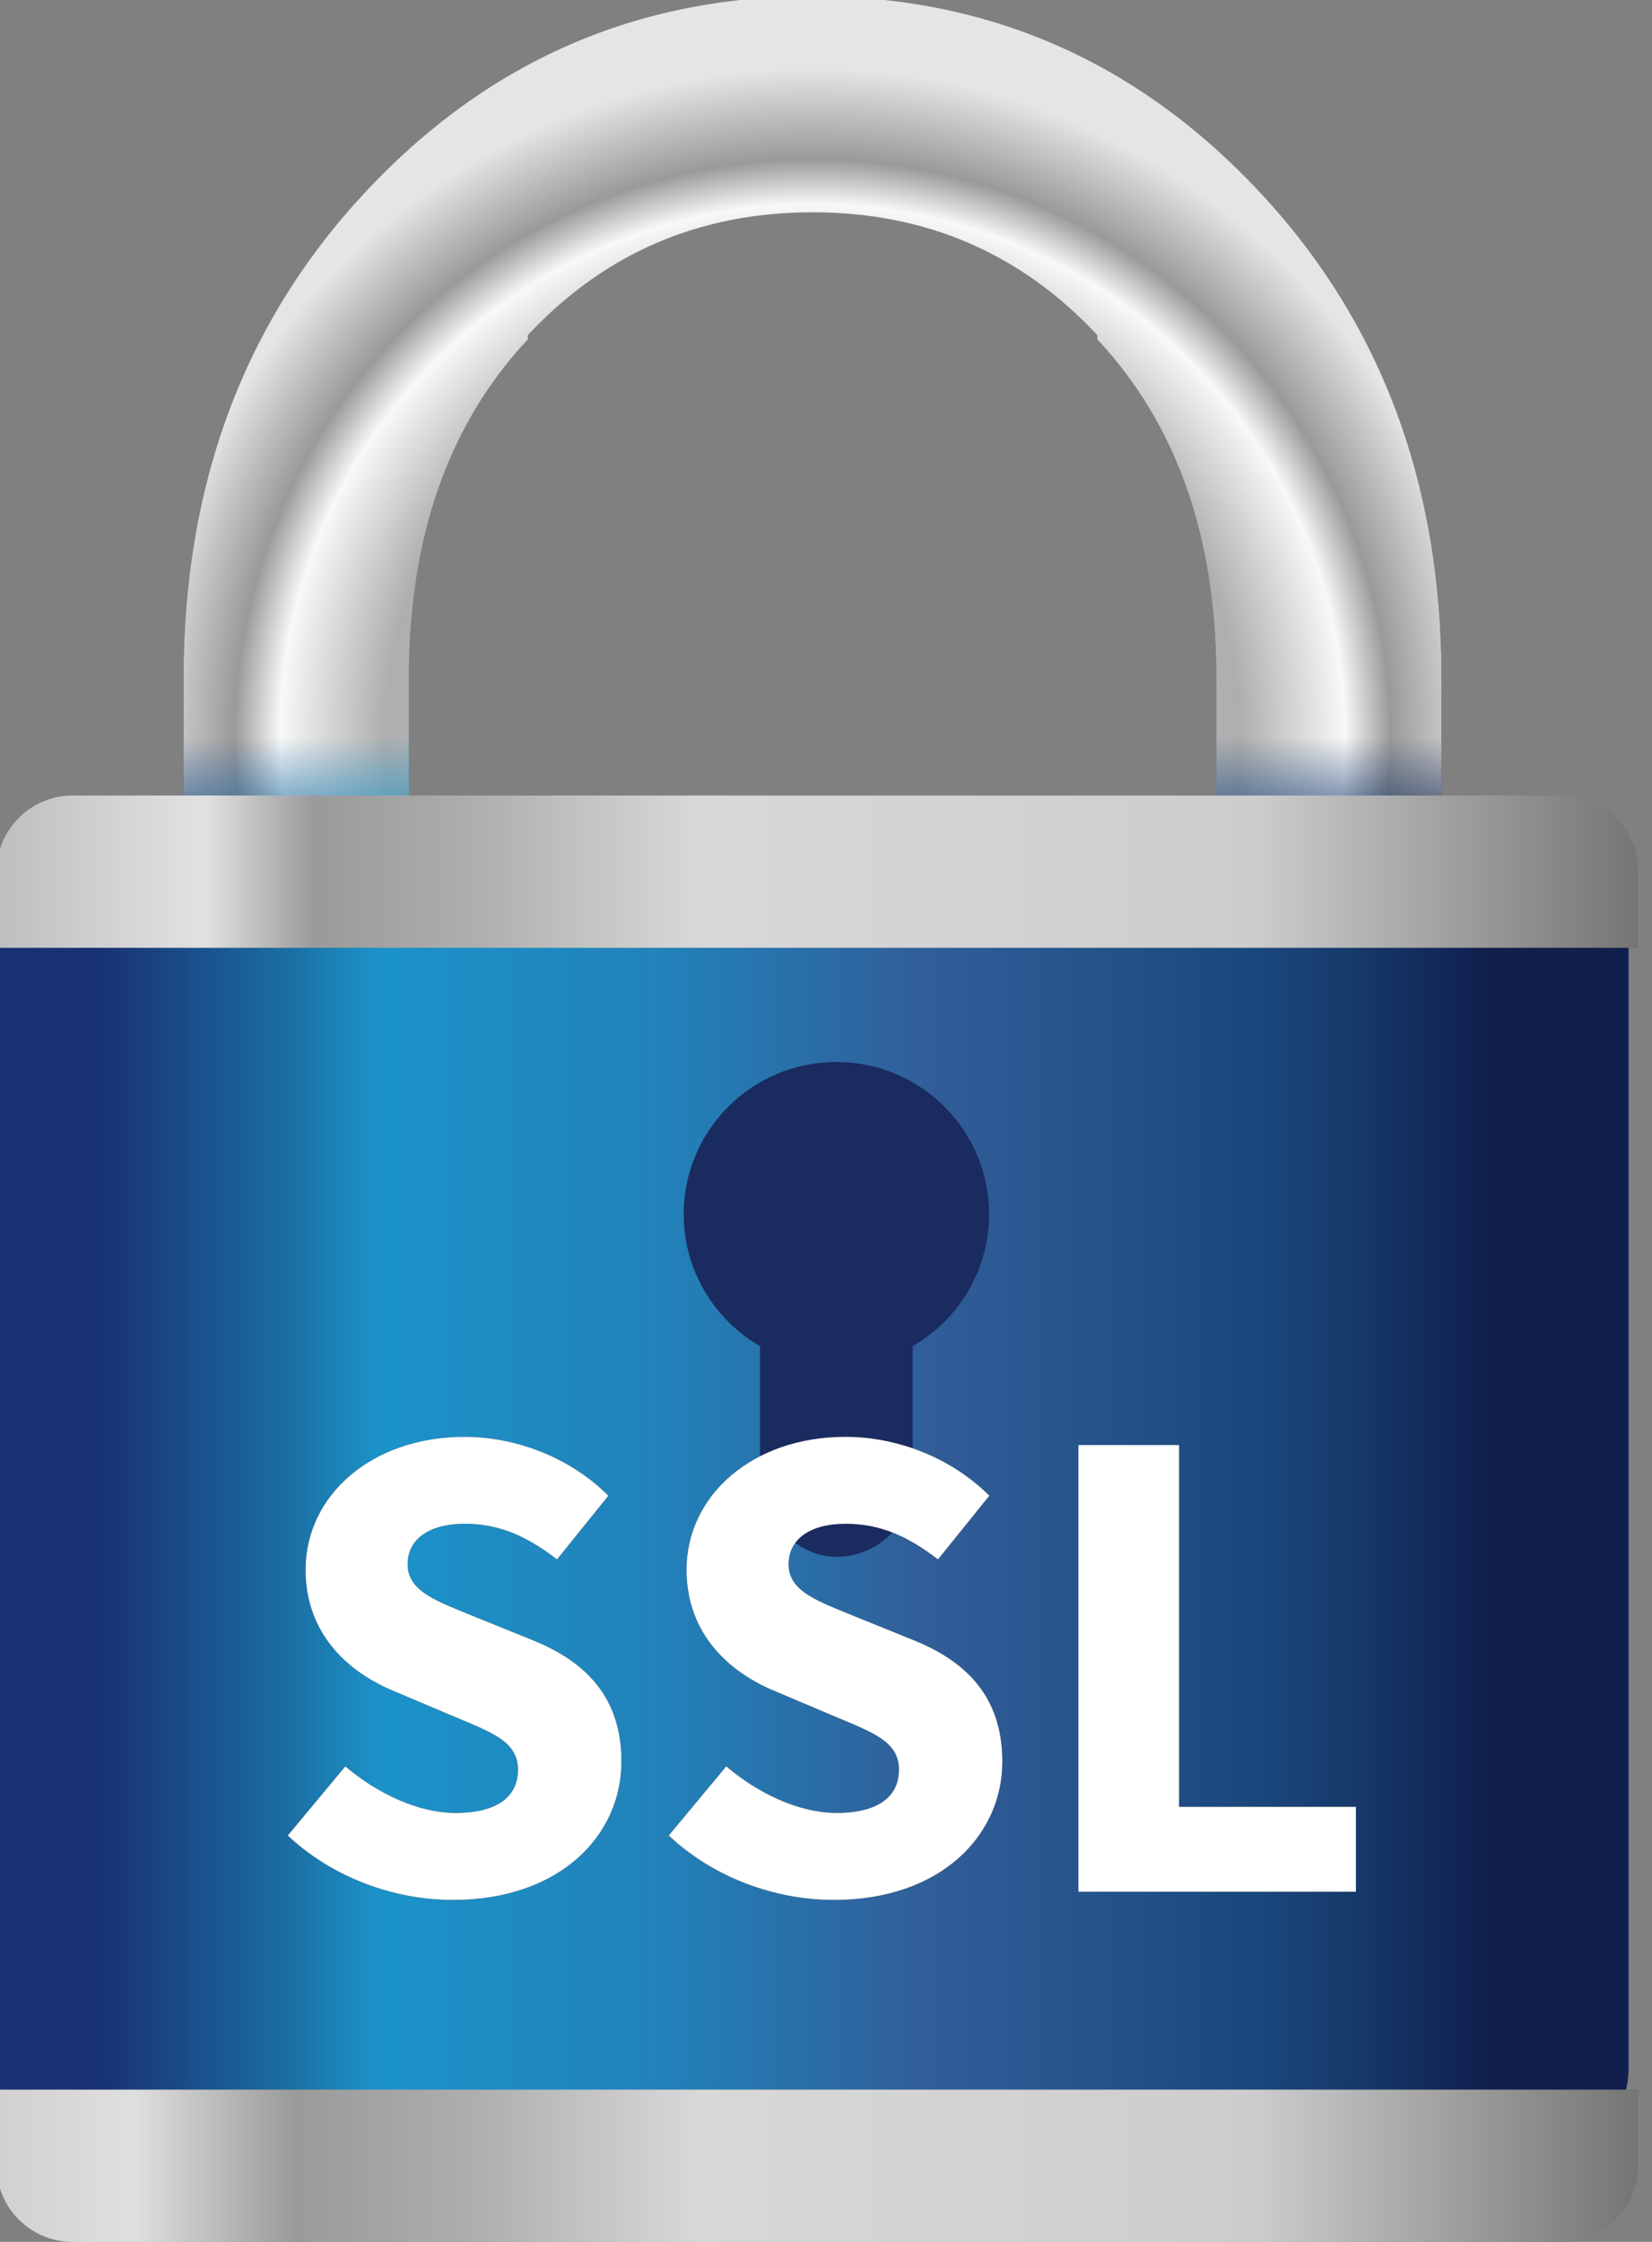
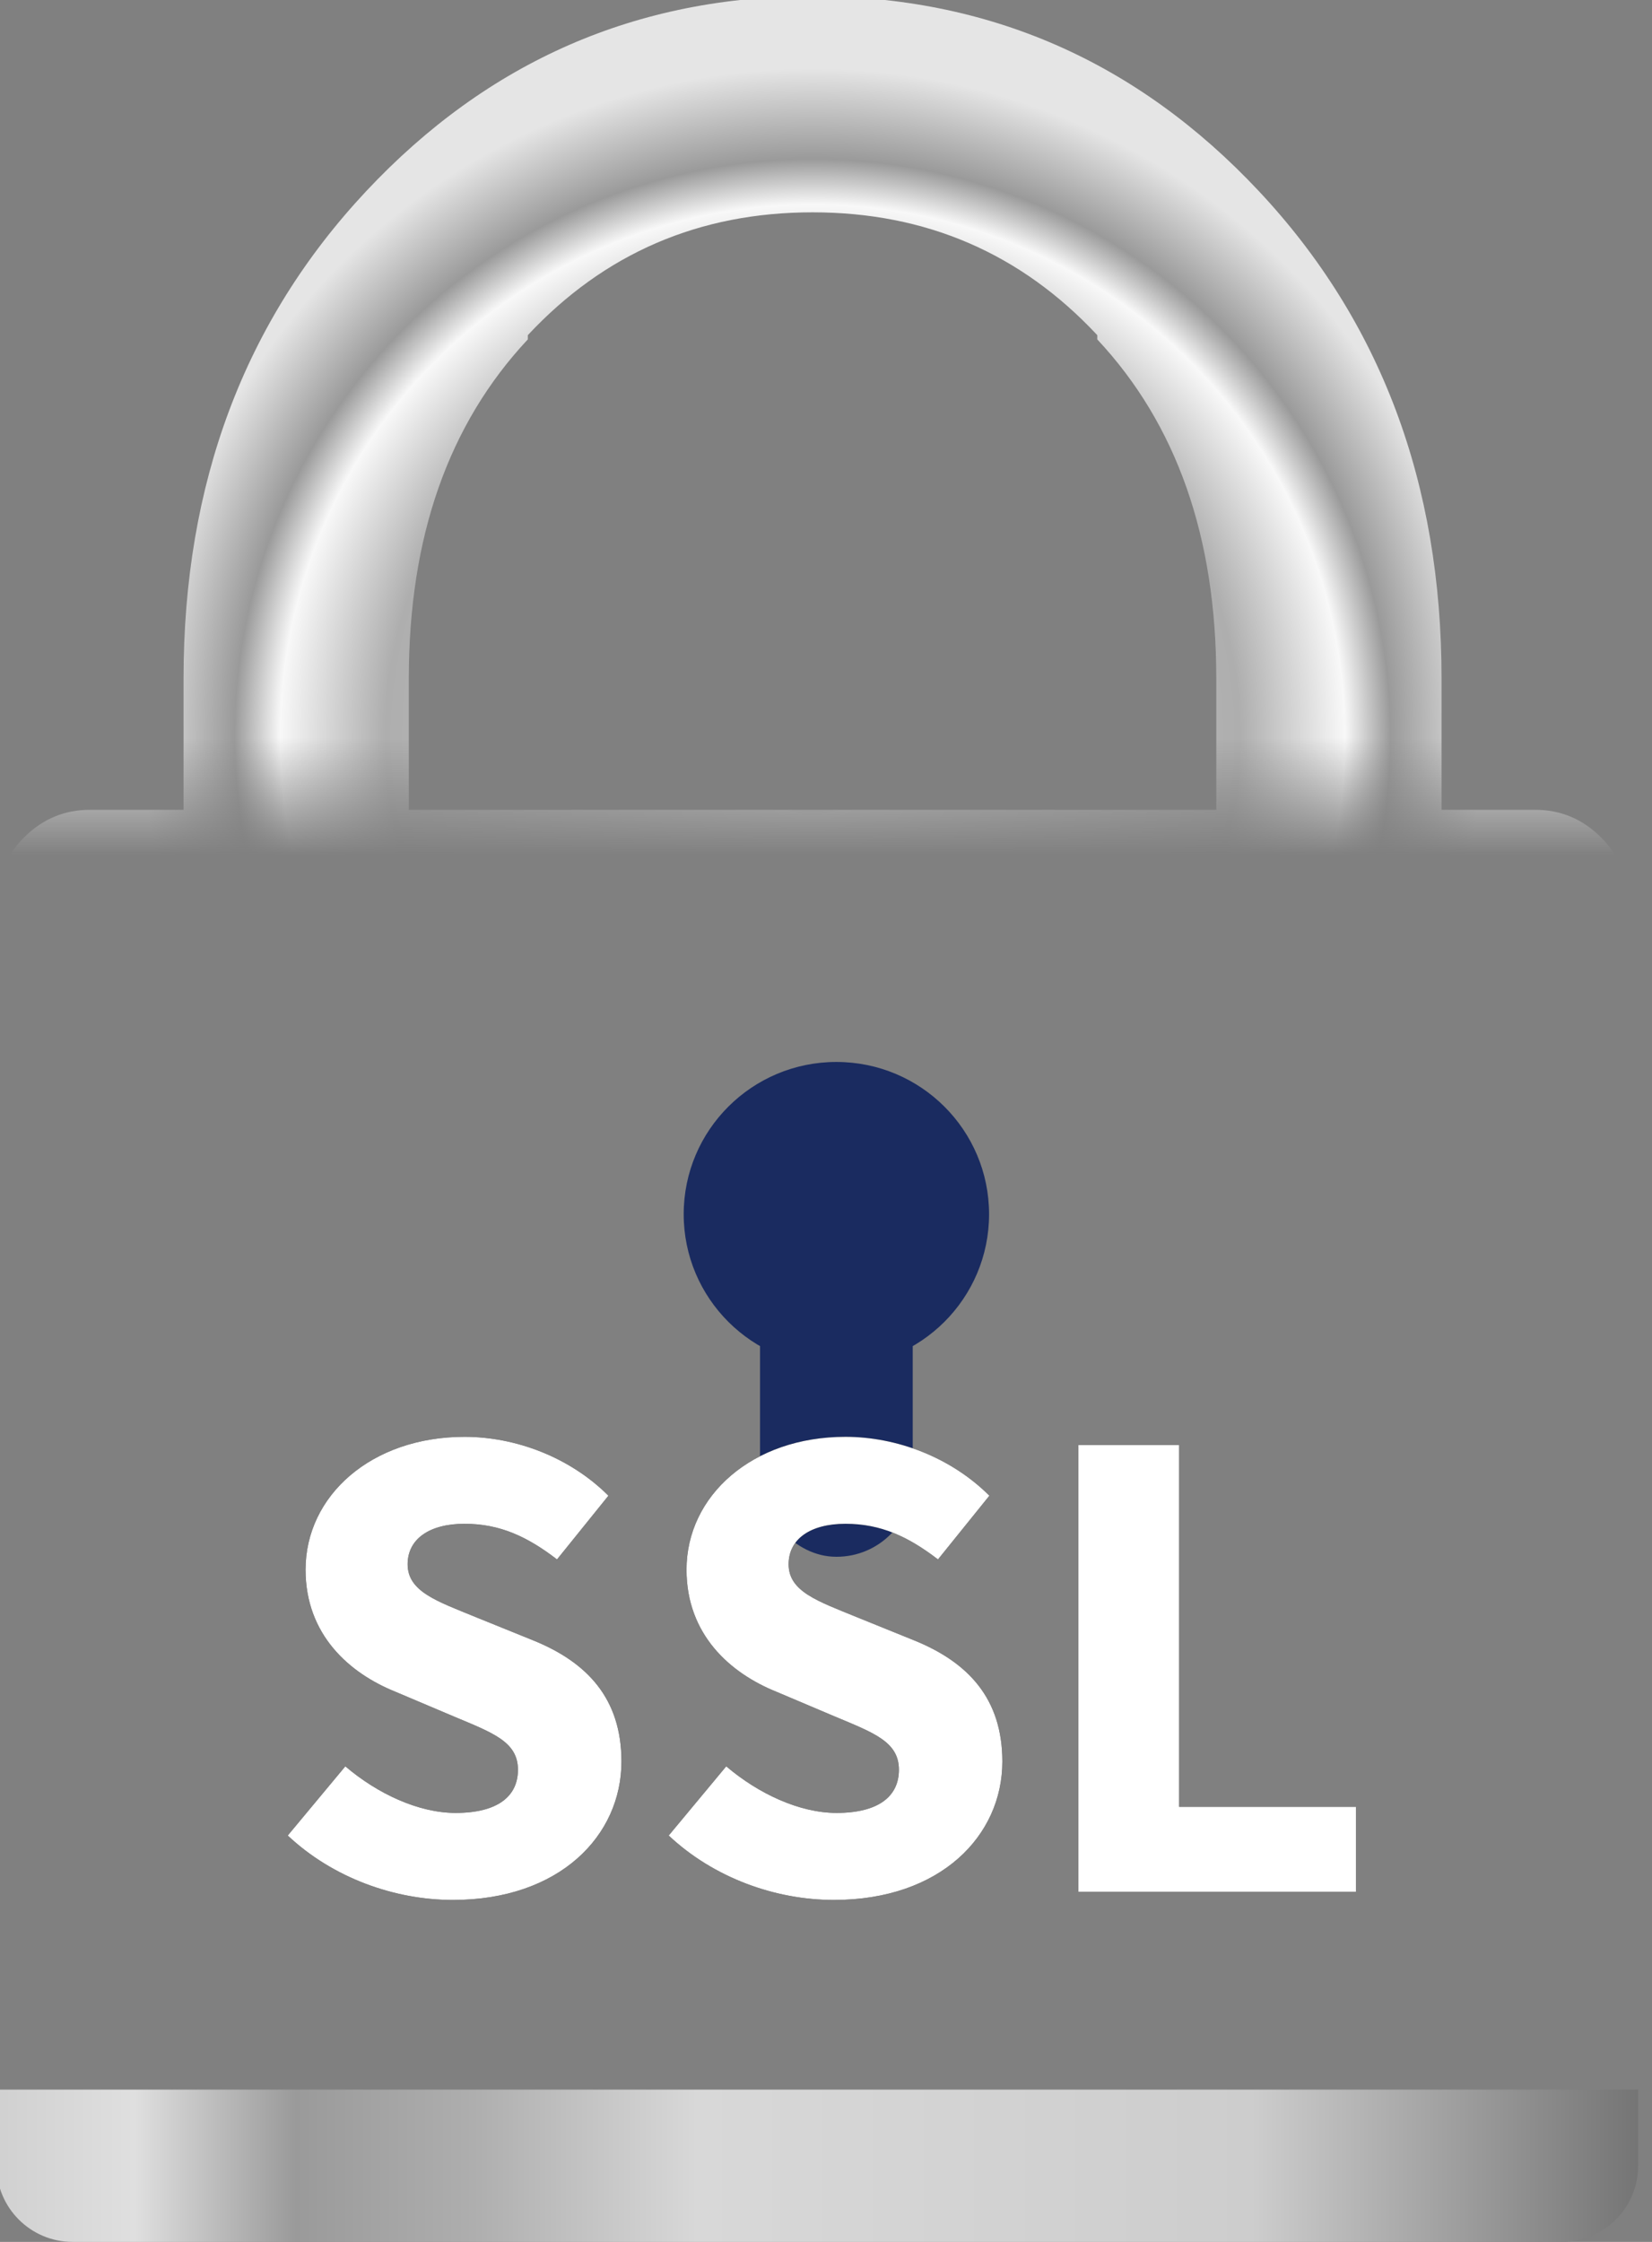
<svg xmlns="http://www.w3.org/2000/svg" xmlns:xlink="http://www.w3.org/1999/xlink" width="28" height="38" viewBox="0 0 28 38">
  <rect x="0" y="0" width="28" height="38" fill="#808080" stroke="none" />
  <defs>
    <linearGradient id="ssl-grafik-a" x1="5.425%" x2="92.16%" y1="82.609%" y2="82.609%">
      <stop offset="0%" stop-color="#183172" />
      <stop offset="13.729%" stop-color="#1B6EA3" />
      <stop offset="20.258%" stop-color="#1B93C9" />
      <stop offset="40.849%" stop-color="#2281B9" />
      <stop offset="59.582%" stop-color="#315E99" />
      <stop offset="83.029%" stop-color="#1A487D" />
      <stop offset="89.655%" stop-color="#173B6D" />
      <stop offset="100%" stop-color="#101F4D" />
    </linearGradient>
    <rect id="ssl-grafik-b" width="33" height="15.484" x="0" y="0" />
    <radialGradient id="ssl-grafik-c" cx="50%" cy="38.811%" r="41.68%" fx="50%" fy="38.811%" gradientTransform="matrix(-1 0 0 -.86 1 .722)">
      <stop offset="0%" stop-color="#727272" />
      <stop offset="11.647%" stop-color="#CDCDCD" />
      <stop offset="63.95%" stop-color="#AEAEAE" />
      <stop offset="79.636%" stop-color="#F8F8F8" />
      <stop offset="86.46%" stop-color="#9A9A9A" />
      <stop offset="100%" stop-color="#E5E5E5" />
    </radialGradient>
    <linearGradient id="ssl-grafik-e" x1="100%" x2="0%" y1="39.158%" y2="39.158%">
      <stop offset="0%" stop-color="#727272" />
      <stop offset="23.898%" stop-color="#CDCDCD" />
      <stop offset="57.268%" stop-color="#D8D8D8" />
      <stop offset="70.628%" stop-color="#AEAEAE" />
      <stop offset="80.186%" stop-color="#9A9A9A" />
      <stop offset="86.828%" stop-color="#E2E2E2" />
      <stop offset="100%" stop-color="#BCBCBC" />
    </linearGradient>
    <linearGradient id="ssl-grafik-f" x1="100%" x2="0%" y1="39.158%" y2="39.158%">
      <stop offset="0%" stop-color="#727272" />
      <stop offset="23.898%" stop-color="#CDCDCD" />
      <stop offset="57.268%" stop-color="#D8D8D8" />
      <stop offset="70.628%" stop-color="#AEAEAE" />
      <stop offset="81.315%" stop-color="#9A9A9A" />
      <stop offset="90.971%" stop-color="#DFDFDF" />
      <stop offset="100%" stop-color="#CFCFCF" />
    </linearGradient>
  </defs>
  <g fill="none" fill-rule="evenodd" transform="translate(-2 -2)">
-     <path fill="url(#ssl-grafik-a)" fill-rule="nonzero" d="M15.772,1.935 C18.75,1.935 21.271,3.037 23.336,5.239 C25.401,7.442 26.433,10.195 26.433,13.499 L26.433,15.726 L28.018,15.726 C28.45,15.726 28.823,15.881 29.135,16.193 C29.447,16.504 29.603,16.875 29.603,17.306 L29.603,37.049 C29.603,37.48 29.447,37.851 29.135,38.162 C28.823,38.473 28.45,38.629 28.018,38.629 L3.526,38.629 C3.094,38.629 2.722,38.473 2.409,38.162 C2.097,37.851 1.941,37.48 1.941,37.049 L1.941,17.306 C1.941,16.875 2.097,16.504 2.409,16.193 C2.722,15.881 3.094,15.726 3.526,15.726 L5.111,15.726 L5.111,13.499 C5.111,10.195 6.143,7.442 8.208,5.239 C10.273,3.037 12.795,1.935 15.772,1.935 Z M15.772,5.599 C13.851,5.599 12.242,6.293 10.946,7.681 L10.946,7.753 C9.601,9.19 8.929,11.105 8.929,13.499 L8.929,15.726 L22.615,15.726 L22.615,13.499 C22.615,11.105 21.943,9.19 20.598,7.753 L20.598,7.681 C19.302,6.293 17.693,5.599 15.772,5.599 Z" />
    <ellipse cx="16.176" cy="22.581" fill="#1A2B60" fill-rule="nonzero" rx="2.588" ry="2.581" />
    <rect width="2.588" height="7.097" x="14.882" y="21.29" fill="#1A2B60" fill-rule="nonzero" rx="1.29" />
    <mask id="ssl-grafik-d" fill="#fff">
      <use xlink:href="#ssl-grafik-b" />
    </mask>
    <path fill="url(#ssl-grafik-c)" fill-rule="nonzero" d="M15.772,1.935 C18.75,1.935 21.271,3.037 23.336,5.239 C25.401,7.442 26.433,10.195 26.433,13.499 L26.433,15.726 L28.018,15.726 C28.45,15.726 28.823,15.881 29.135,16.193 C29.447,16.504 29.603,16.875 29.603,17.306 L29.603,32.533 C29.603,32.964 29.447,33.335 29.135,33.646 C28.823,33.957 28.45,34.113 28.018,34.113 L3.526,34.113 C3.094,34.113 2.722,33.957 2.409,33.646 C2.097,33.335 1.941,32.964 1.941,32.533 L1.941,17.306 C1.941,16.875 2.097,16.504 2.409,16.193 C2.722,15.881 3.094,15.726 3.526,15.726 L5.111,15.726 L5.111,13.499 C5.111,10.195 6.143,7.442 8.208,5.239 C10.273,3.037 12.795,1.935 15.772,1.935 Z M15.772,5.599 C13.851,5.599 12.242,6.293 10.946,7.681 L10.946,7.753 C9.601,9.19 8.929,11.105 8.929,13.499 L8.929,15.726 L22.615,15.726 L22.615,13.499 C22.615,11.105 21.943,9.19 20.598,7.753 L20.598,7.681 C19.302,6.293 17.693,5.599 15.772,5.599 Z" mask="url(#ssl-grafik-d)" />
-     <path fill="url(#ssl-grafik-e)" fill-rule="nonzero" d="M3.231,15.484 L28.474,15.484 C29.187,15.484 29.765,16.062 29.765,16.774 L29.765,18.065 L29.765,18.065 L1.941,18.065 L1.941,16.774 C1.941,16.062 2.519,15.484 3.231,15.484 Z" />
    <path fill="url(#ssl-grafik-f)" fill-rule="nonzero" d="M3.231,37.42 L28.474,37.42 C29.187,37.42 29.765,37.998 29.765,38.71 L29.765,40.001 L29.765,40.001 L1.941,40.001 L1.941,38.71 C1.941,37.998 2.519,37.42 3.231,37.42 Z" transform="matrix(1 0 0 -1 0 77.42)" />
    <g fill-rule="nonzero" transform="translate(6 26)">
      <path fill="#000" d="M3.676,8.204 C5.487,8.204 6.533,7.112 6.533,5.858 C6.533,4.79 5.952,4.174 5.034,3.803 L4.059,3.408 C3.409,3.141 2.909,2.978 2.909,2.514 C2.909,2.084 3.281,1.828 3.873,1.828 C4.477,1.828 4.942,2.049 5.441,2.432 L6.312,1.352 C5.662,0.702 4.744,0.354 3.873,0.354 C2.294,0.354 1.179,1.352 1.179,2.606 C1.179,3.71 1.922,4.36 2.7,4.674 L3.687,5.092 C4.349,5.37 4.779,5.521 4.779,5.997 C4.779,6.45 4.431,6.729 3.722,6.729 C3.095,6.729 2.398,6.404 1.853,5.939 L0.877,7.112 C1.643,7.832 2.689,8.204 3.676,8.204 Z M10.133,8.204 C11.944,8.204 12.989,7.112 12.989,5.858 C12.989,4.79 12.409,4.174 11.491,3.803 L10.516,3.408 C9.865,3.141 9.366,2.978 9.366,2.514 C9.366,2.084 9.738,1.828 10.33,1.828 C10.934,1.828 11.398,2.049 11.898,2.432 L12.769,1.352 C12.118,0.702 11.201,0.354 10.33,0.354 C8.751,0.354 7.636,1.352 7.636,2.606 C7.636,3.71 8.379,4.36 9.157,4.674 L10.144,5.092 C10.806,5.37 11.236,5.521 11.236,5.997 C11.236,6.45 10.887,6.729 10.179,6.729 C9.552,6.729 8.855,6.404 8.309,5.939 L7.334,7.112 C8.1,7.832 9.145,8.204 10.133,8.204 Z M18.982,8.065 L18.982,6.625 L15.985,6.625 L15.985,0.493 L14.278,0.493 L14.278,8.065 L18.982,8.065 Z" />
      <path fill="#FFF" d="M3.676,8.204 C5.487,8.204 6.533,7.112 6.533,5.858 C6.533,4.79 5.952,4.174 5.034,3.803 L4.059,3.408 C3.409,3.141 2.909,2.978 2.909,2.514 C2.909,2.084 3.281,1.828 3.873,1.828 C4.477,1.828 4.942,2.049 5.441,2.432 L6.312,1.352 C5.662,0.702 4.744,0.354 3.873,0.354 C2.294,0.354 1.179,1.352 1.179,2.606 C1.179,3.71 1.922,4.36 2.7,4.674 L3.687,5.092 C4.349,5.37 4.779,5.521 4.779,5.997 C4.779,6.45 4.431,6.729 3.722,6.729 C3.095,6.729 2.398,6.404 1.853,5.939 L0.877,7.112 C1.643,7.832 2.689,8.204 3.676,8.204 Z M10.133,8.204 C11.944,8.204 12.989,7.112 12.989,5.858 C12.989,4.79 12.409,4.174 11.491,3.803 L10.516,3.408 C9.865,3.141 9.366,2.978 9.366,2.514 C9.366,2.084 9.738,1.828 10.33,1.828 C10.934,1.828 11.398,2.049 11.898,2.432 L12.769,1.352 C12.118,0.702 11.201,0.354 10.33,0.354 C8.751,0.354 7.636,1.352 7.636,2.606 C7.636,3.71 8.379,4.36 9.157,4.674 L10.144,5.092 C10.806,5.37 11.236,5.521 11.236,5.997 C11.236,6.45 10.887,6.729 10.179,6.729 C9.552,6.729 8.855,6.404 8.309,5.939 L7.334,7.112 C8.1,7.832 9.145,8.204 10.133,8.204 Z M18.982,8.065 L18.982,6.625 L15.985,6.625 L15.985,0.493 L14.278,0.493 L14.278,8.065 L18.982,8.065 Z" />
    </g>
  </g>
</svg>